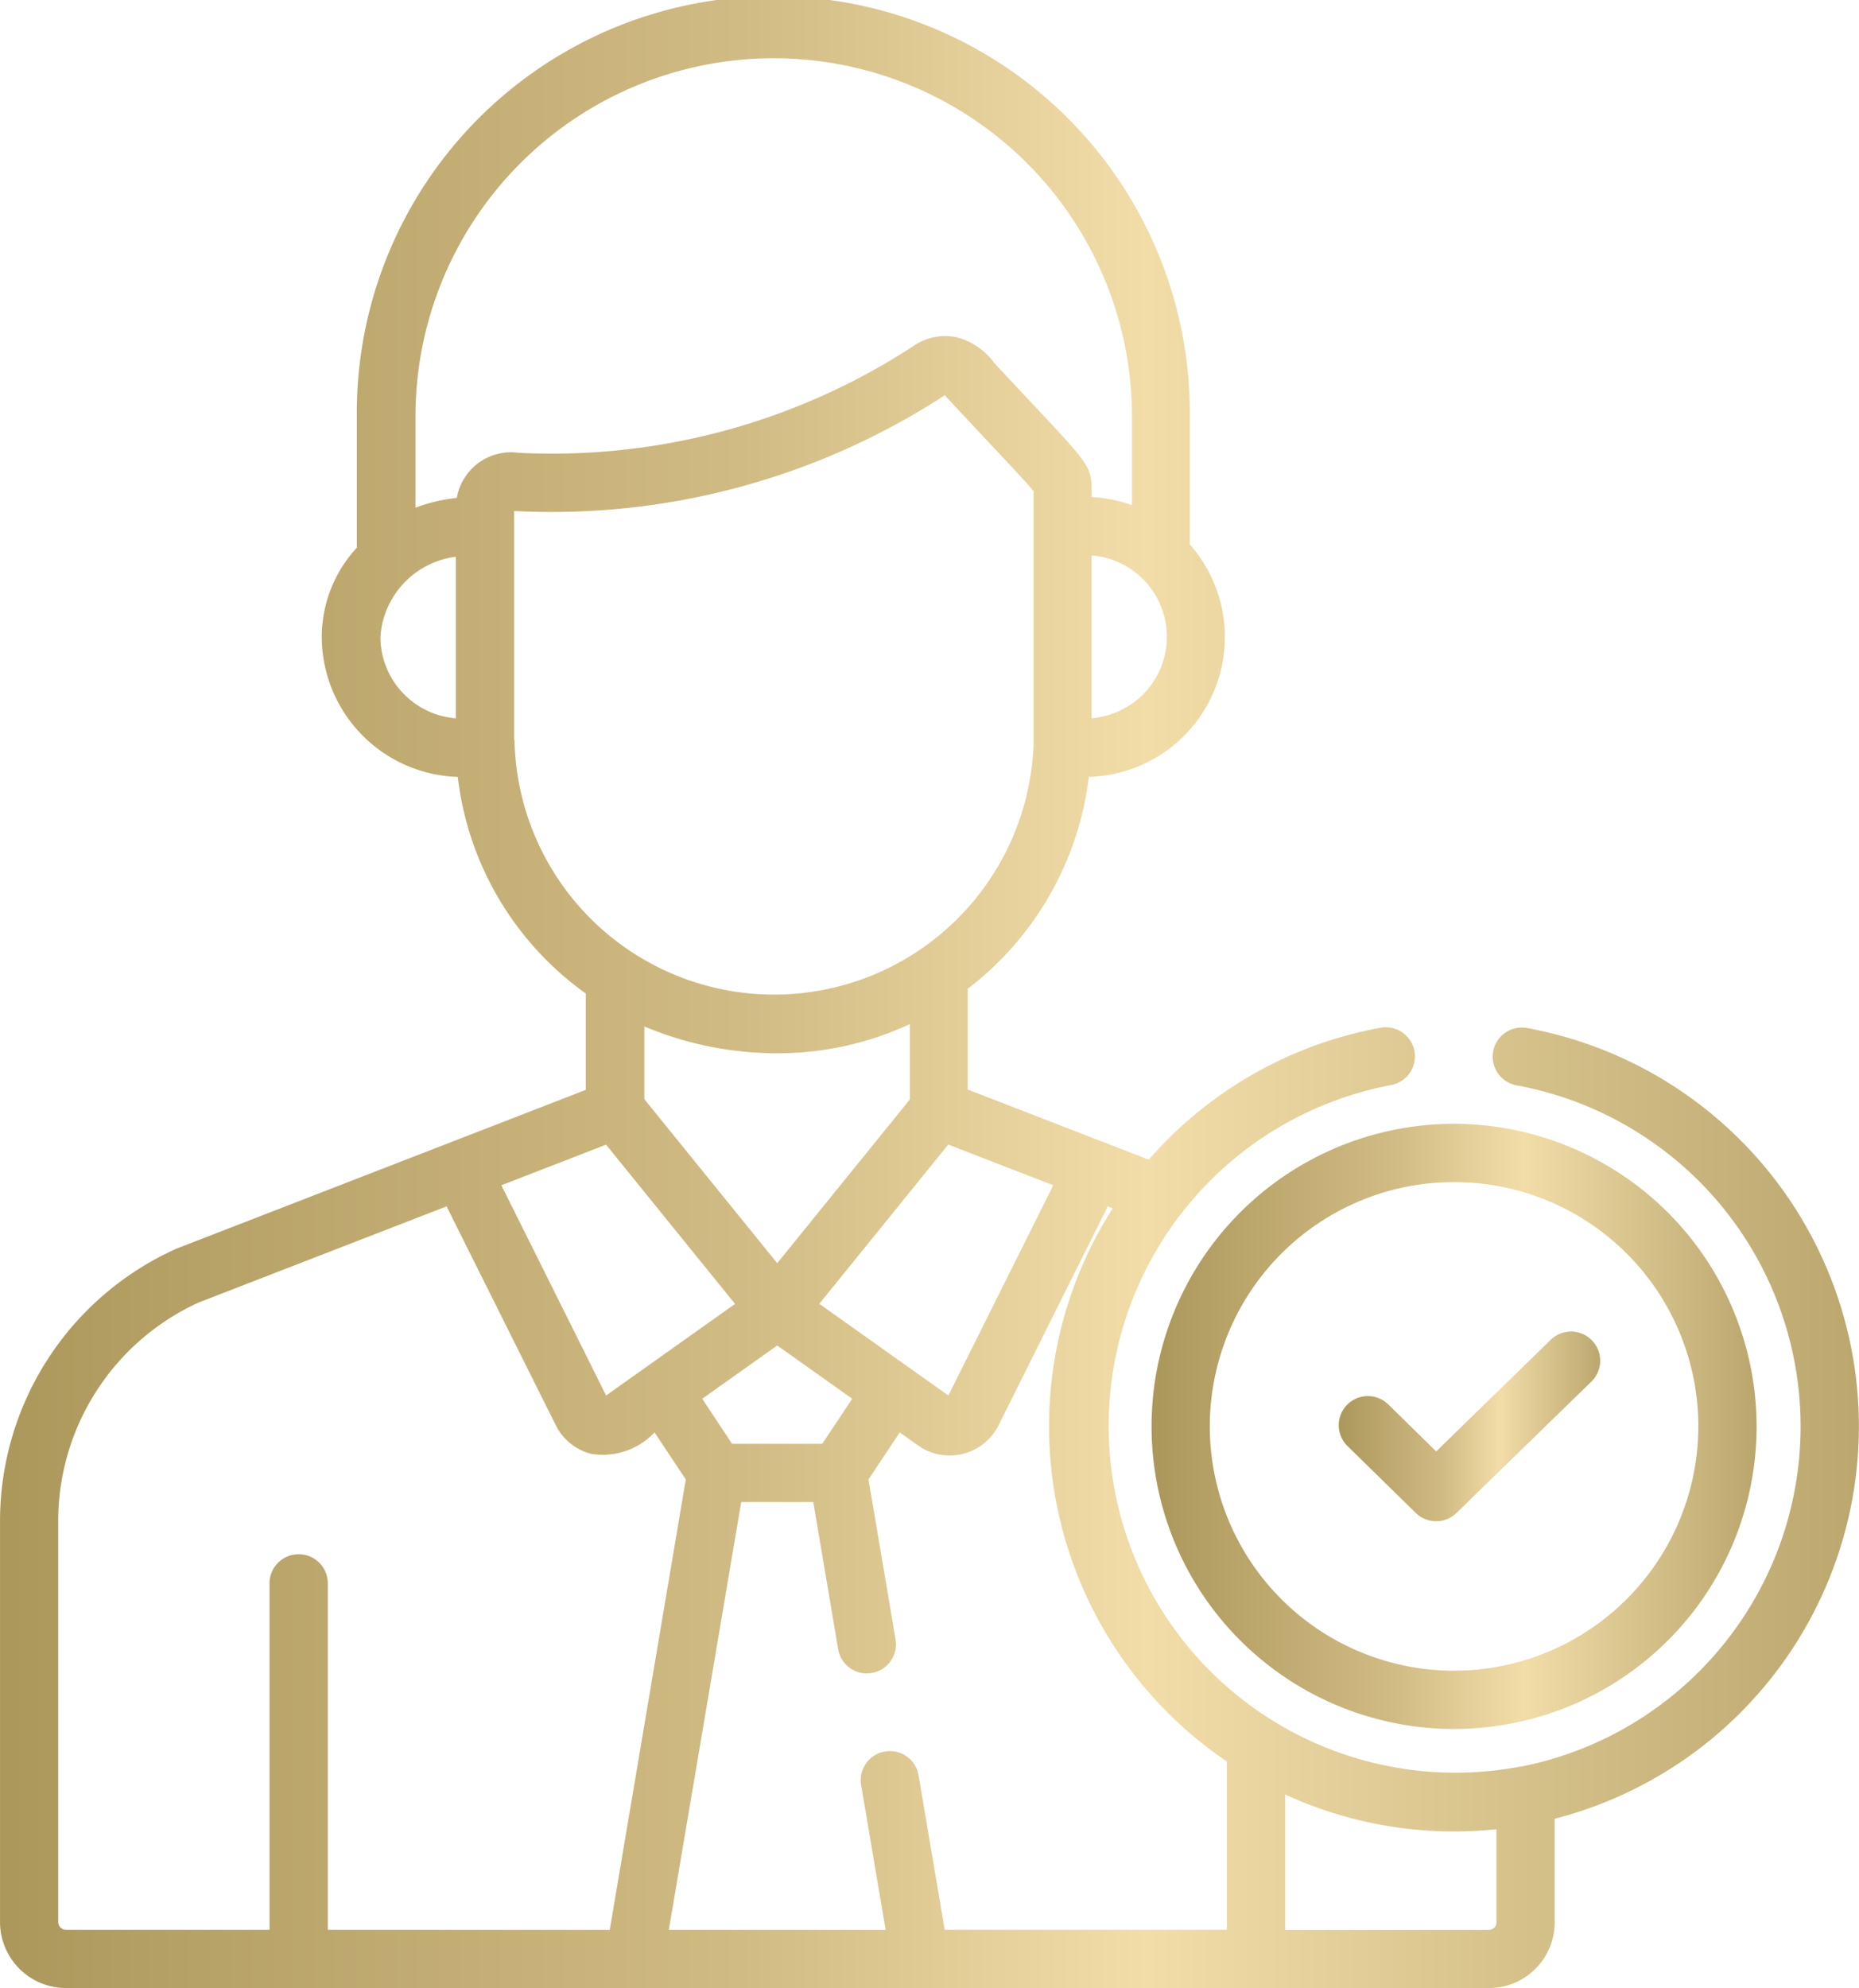
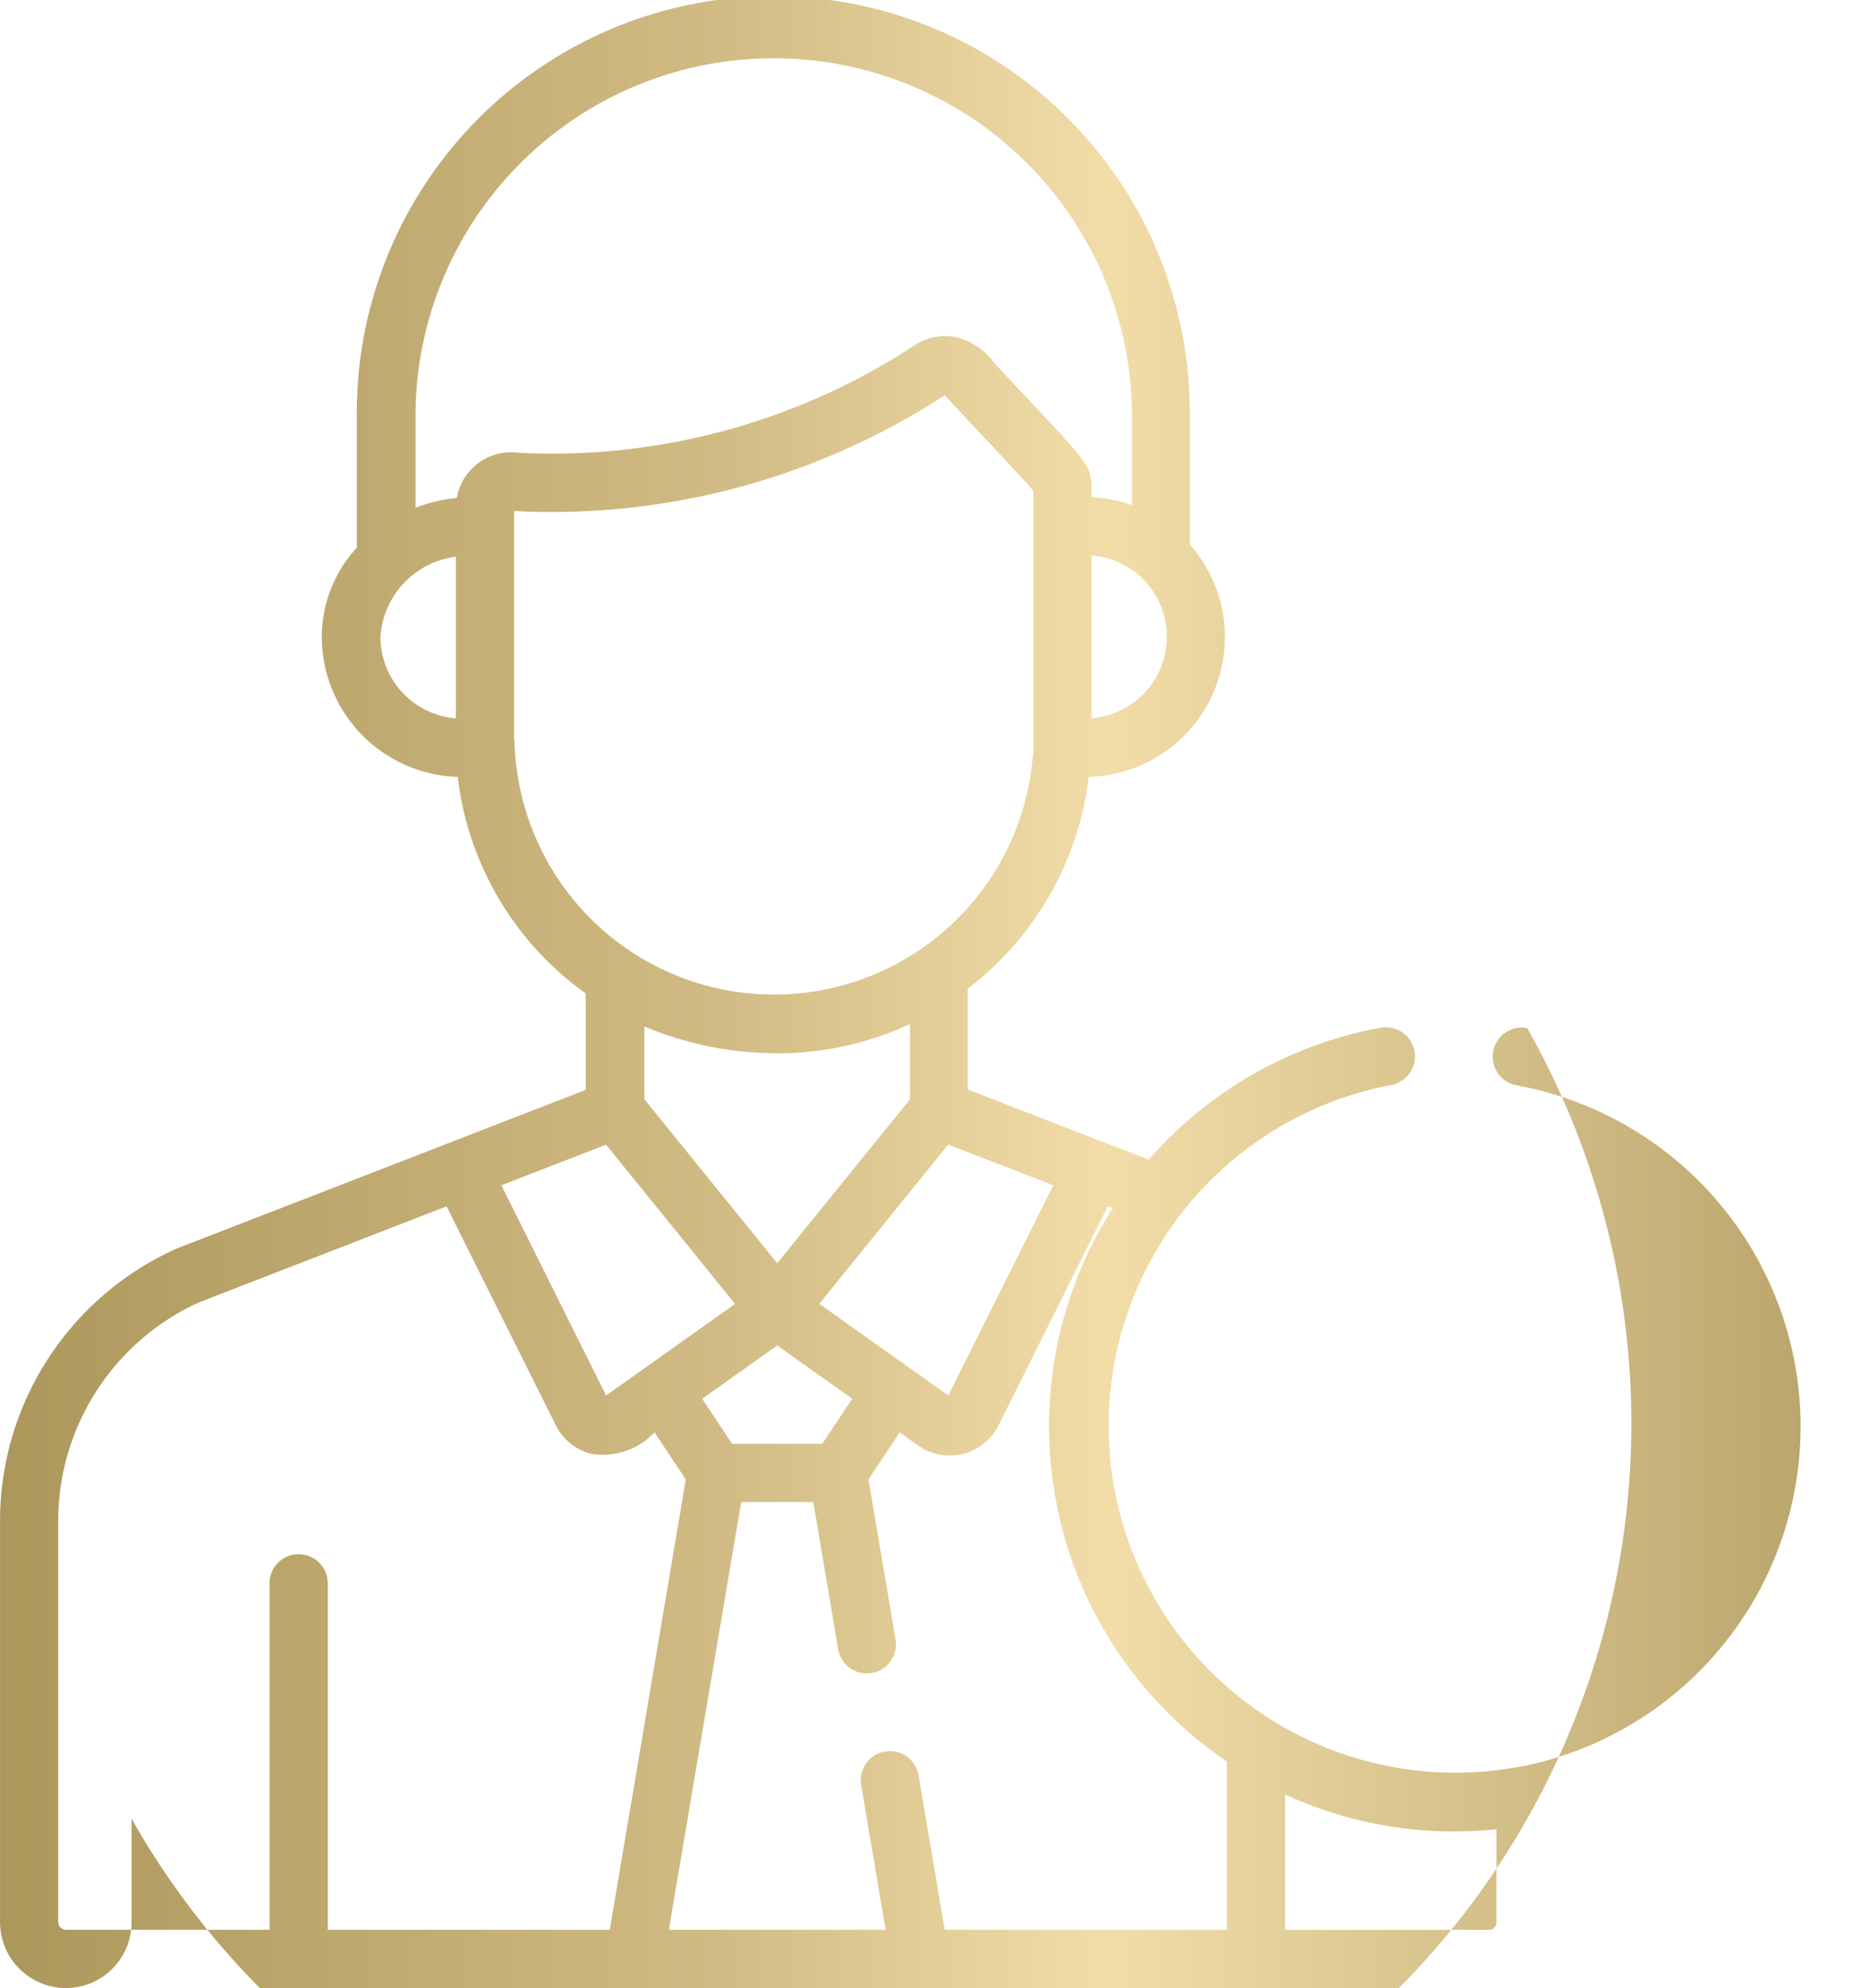
<svg xmlns="http://www.w3.org/2000/svg" width="52.374" height="56" viewBox="0 0 52.374 56">
  <defs>
    <linearGradient id="linear-gradient" y1="0.5" x2="1" y2="0.5" gradientUnits="objectBoundingBox">
      <stop offset="0" stop-color="#ac975b" />
      <stop offset="0.399" stop-color="#d1bb84" />
      <stop offset="0.616" stop-color="#f2dda9" />
      <stop offset="1" stop-color="#bba76e" />
    </linearGradient>
  </defs>
  <g id="businessman" transform="translate(-16.575)">
    <g id="Group_415" data-name="Group 415" transform="translate(16.575)">
      <g id="Group_414" data-name="Group 414">
-         <path id="Path_1614" data-name="Path 1614" d="M59.6,28.958a.82.82,0,1,0-.3,1.614,9.768,9.768,0,0,1,.119,19.192l-.027,0a9.768,9.768,0,1,1-3.625-19.2.82.82,0,0,0-.3-1.614,11.373,11.373,0,0,0-6.528,3.715l-5.1-1.975V27.851a8.837,8.837,0,0,0,3.412-5.967,3.941,3.941,0,0,0,2.844-6.55v-3.6a11.734,11.734,0,1,0-23.467,0v3.693a3.716,3.716,0,0,0-.988,2.512,3.956,3.956,0,0,0,3.832,3.945,8.739,8.739,0,0,0,3.606,6.1V30.7L21.561,35.167l-.015.006a8.407,8.407,0,0,0-4.97,7.68V54.142A1.86,1.86,0,0,0,18.433,56H58.526a1.851,1.851,0,0,0,1.849-1.849V51.231A11.41,11.41,0,0,0,59.6,28.958ZM46.249,33.386l-2.955,5.923-3.637-2.583L43.29,32.24ZM40.585,39.4,39.74,40.67H37.2L36.359,39.4l2.113-1.5Zm-5.856-8.437V28.914a9.657,9.657,0,0,0,3.76.755,8.815,8.815,0,0,0,3.72-.822v2.122l-3.737,4.613ZM48.66,19.672a2.385,2.385,0,0,1-1.333.562V15.645A2.3,2.3,0,0,1,48.66,19.672Zm-19.241.562a2.308,2.308,0,0,1-2.127-2.295,2.437,2.437,0,0,1,2.127-2.257Zm.027-6.209a4.66,4.66,0,0,0-1.166.276V11.734a10.093,10.093,0,1,1,20.186,0v2.495A4.119,4.119,0,0,0,47.327,14c0-.986.12-.705-2.738-3.772A1.9,1.9,0,0,0,43.525,9.5a1.56,1.56,0,0,0-1.177.222,18.629,18.629,0,0,1-11.155,3.033A1.553,1.553,0,0,0,29.445,14.024Zm1.614,6.807V14.394a20.3,20.3,0,0,0,12.132-3.26c1.482,1.593,2.28,2.419,2.5,2.7,0,8.183,0,6.727,0,7.181a7.315,7.315,0,0,1-14.622-.18Zm2.59,11.411,3.634,4.486-3.633,2.58L30.7,33.387ZM25.81,54.359V44.6a.82.82,0,0,0-1.641,0v9.758H18.433a.218.218,0,0,1-.218-.218V42.853a6.77,6.77,0,0,1,3.948-6.16l6.994-2.712,3.077,6.166h0a1.538,1.538,0,0,0,1,.806,2.006,2.006,0,0,0,1.782-.605l.88,1.325L33.754,54.359Zm25.331,0H43.19l-.736-4.351a.82.82,0,1,0-1.618.274l.69,4.077H35.418L37.458,42.31h2.03l.7,4.144a.82.82,0,1,0,1.618-.274l-.763-4.507.88-1.325.516.367a1.54,1.54,0,0,0,2.269-.568h0l3.076-6.166.14.054a11.406,11.406,0,0,0,3.215,15.583v4.74Zm7.594-.208a.209.209,0,0,1-.209.209H52.782V50.547a11.342,11.342,0,0,0,4.759,1.041,11.489,11.489,0,0,0,1.194-.062v2.625Z" transform="translate(-16.575)" fill="url(#linear-gradient)" />
+         <path id="Path_1614" data-name="Path 1614" d="M59.6,28.958a.82.82,0,1,0-.3,1.614,9.768,9.768,0,0,1,.119,19.192l-.027,0a9.768,9.768,0,1,1-3.625-19.2.82.82,0,0,0-.3-1.614,11.373,11.373,0,0,0-6.528,3.715l-5.1-1.975V27.851a8.837,8.837,0,0,0,3.412-5.967,3.941,3.941,0,0,0,2.844-6.55v-3.6a11.734,11.734,0,1,0-23.467,0v3.693a3.716,3.716,0,0,0-.988,2.512,3.956,3.956,0,0,0,3.832,3.945,8.739,8.739,0,0,0,3.606,6.1V30.7L21.561,35.167l-.015.006a8.407,8.407,0,0,0-4.97,7.68V54.142A1.86,1.86,0,0,0,18.433,56a1.851,1.851,0,0,0,1.849-1.849V51.231A11.41,11.41,0,0,0,59.6,28.958ZM46.249,33.386l-2.955,5.923-3.637-2.583L43.29,32.24ZM40.585,39.4,39.74,40.67H37.2L36.359,39.4l2.113-1.5Zm-5.856-8.437V28.914a9.657,9.657,0,0,0,3.76.755,8.815,8.815,0,0,0,3.72-.822v2.122l-3.737,4.613ZM48.66,19.672a2.385,2.385,0,0,1-1.333.562V15.645A2.3,2.3,0,0,1,48.66,19.672Zm-19.241.562a2.308,2.308,0,0,1-2.127-2.295,2.437,2.437,0,0,1,2.127-2.257Zm.027-6.209a4.66,4.66,0,0,0-1.166.276V11.734a10.093,10.093,0,1,1,20.186,0v2.495A4.119,4.119,0,0,0,47.327,14c0-.986.12-.705-2.738-3.772A1.9,1.9,0,0,0,43.525,9.5a1.56,1.56,0,0,0-1.177.222,18.629,18.629,0,0,1-11.155,3.033A1.553,1.553,0,0,0,29.445,14.024Zm1.614,6.807V14.394a20.3,20.3,0,0,0,12.132-3.26c1.482,1.593,2.28,2.419,2.5,2.7,0,8.183,0,6.727,0,7.181a7.315,7.315,0,0,1-14.622-.18Zm2.59,11.411,3.634,4.486-3.633,2.58L30.7,33.387ZM25.81,54.359V44.6a.82.82,0,0,0-1.641,0v9.758H18.433a.218.218,0,0,1-.218-.218V42.853a6.77,6.77,0,0,1,3.948-6.16l6.994-2.712,3.077,6.166h0a1.538,1.538,0,0,0,1,.806,2.006,2.006,0,0,0,1.782-.605l.88,1.325L33.754,54.359Zm25.331,0H43.19l-.736-4.351a.82.82,0,1,0-1.618.274l.69,4.077H35.418L37.458,42.31h2.03l.7,4.144a.82.82,0,1,0,1.618-.274l-.763-4.507.88-1.325.516.367a1.54,1.54,0,0,0,2.269-.568h0l3.076-6.166.14.054a11.406,11.406,0,0,0,3.215,15.583v4.74Zm7.594-.208a.209.209,0,0,1-.209.209H52.782V50.547a11.342,11.342,0,0,0,4.759,1.041,11.489,11.489,0,0,0,1.194-.062v2.625Z" transform="translate(-16.575)" fill="url(#linear-gradient)" />
      </g>
    </g>
    <g id="Group_417" data-name="Group 417" transform="translate(54.292 37.508)">
      <g id="Group_416" data-name="Group 416">
-         <path id="Path_1615" data-name="Path 1615" d="M368.55,343.174a.82.82,0,0,0-1.16-.015l-3.225,3.144-1.351-1.324a.82.82,0,0,0-1.149,1.172l1.924,1.885a.82.82,0,0,0,1.147,0l3.8-3.7A.82.82,0,0,0,368.55,343.174Z" transform="translate(-361.419 -342.927)" fill="url(#linear-gradient)" />
-       </g>
+         </g>
    </g>
    <g id="Group_419" data-name="Group 419" transform="translate(49.018 31.656)">
      <g id="Group_418" data-name="Group 418">
-         <path id="Path_1616" data-name="Path 1616" d="M321.716,289.43a8.523,8.523,0,1,0,8.523,8.523A8.533,8.533,0,0,0,321.716,289.43Zm0,15.405a6.882,6.882,0,1,1,6.882-6.882A6.89,6.89,0,0,1,321.716,304.835Z" transform="translate(-313.193 -289.43)" fill="url(#linear-gradient)" />
-       </g>
+         </g>
    </g>
  </g>
</svg>